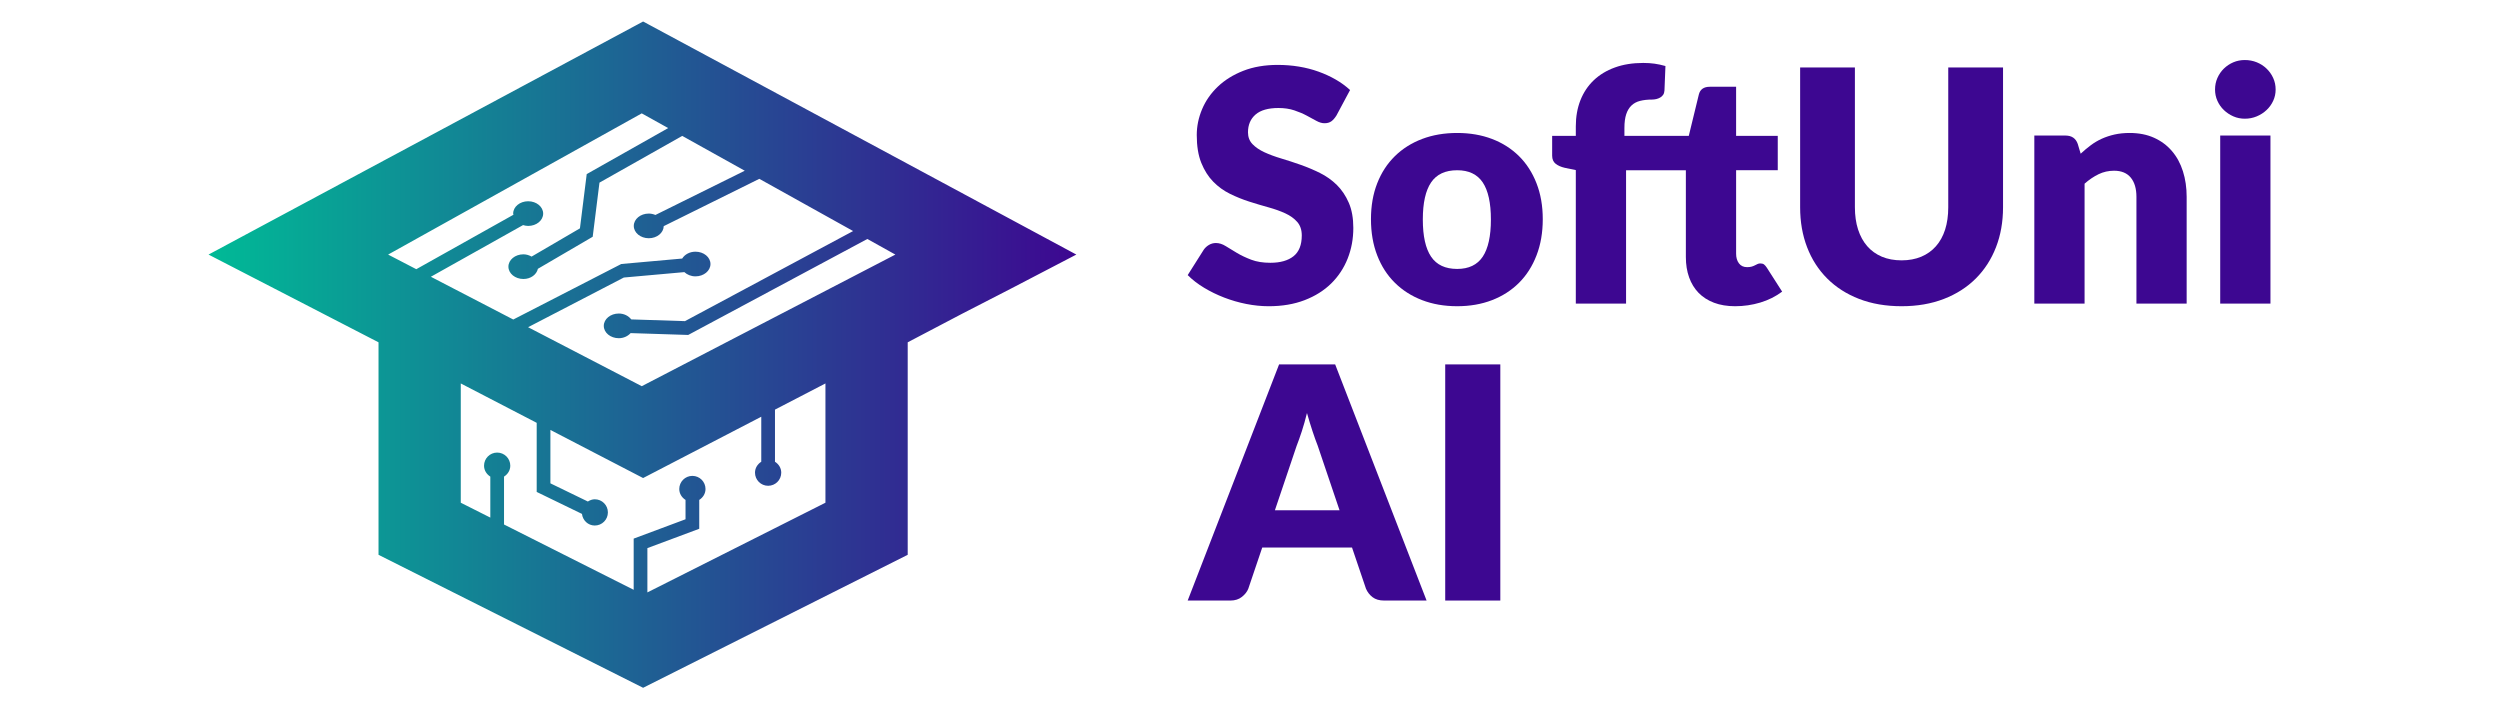
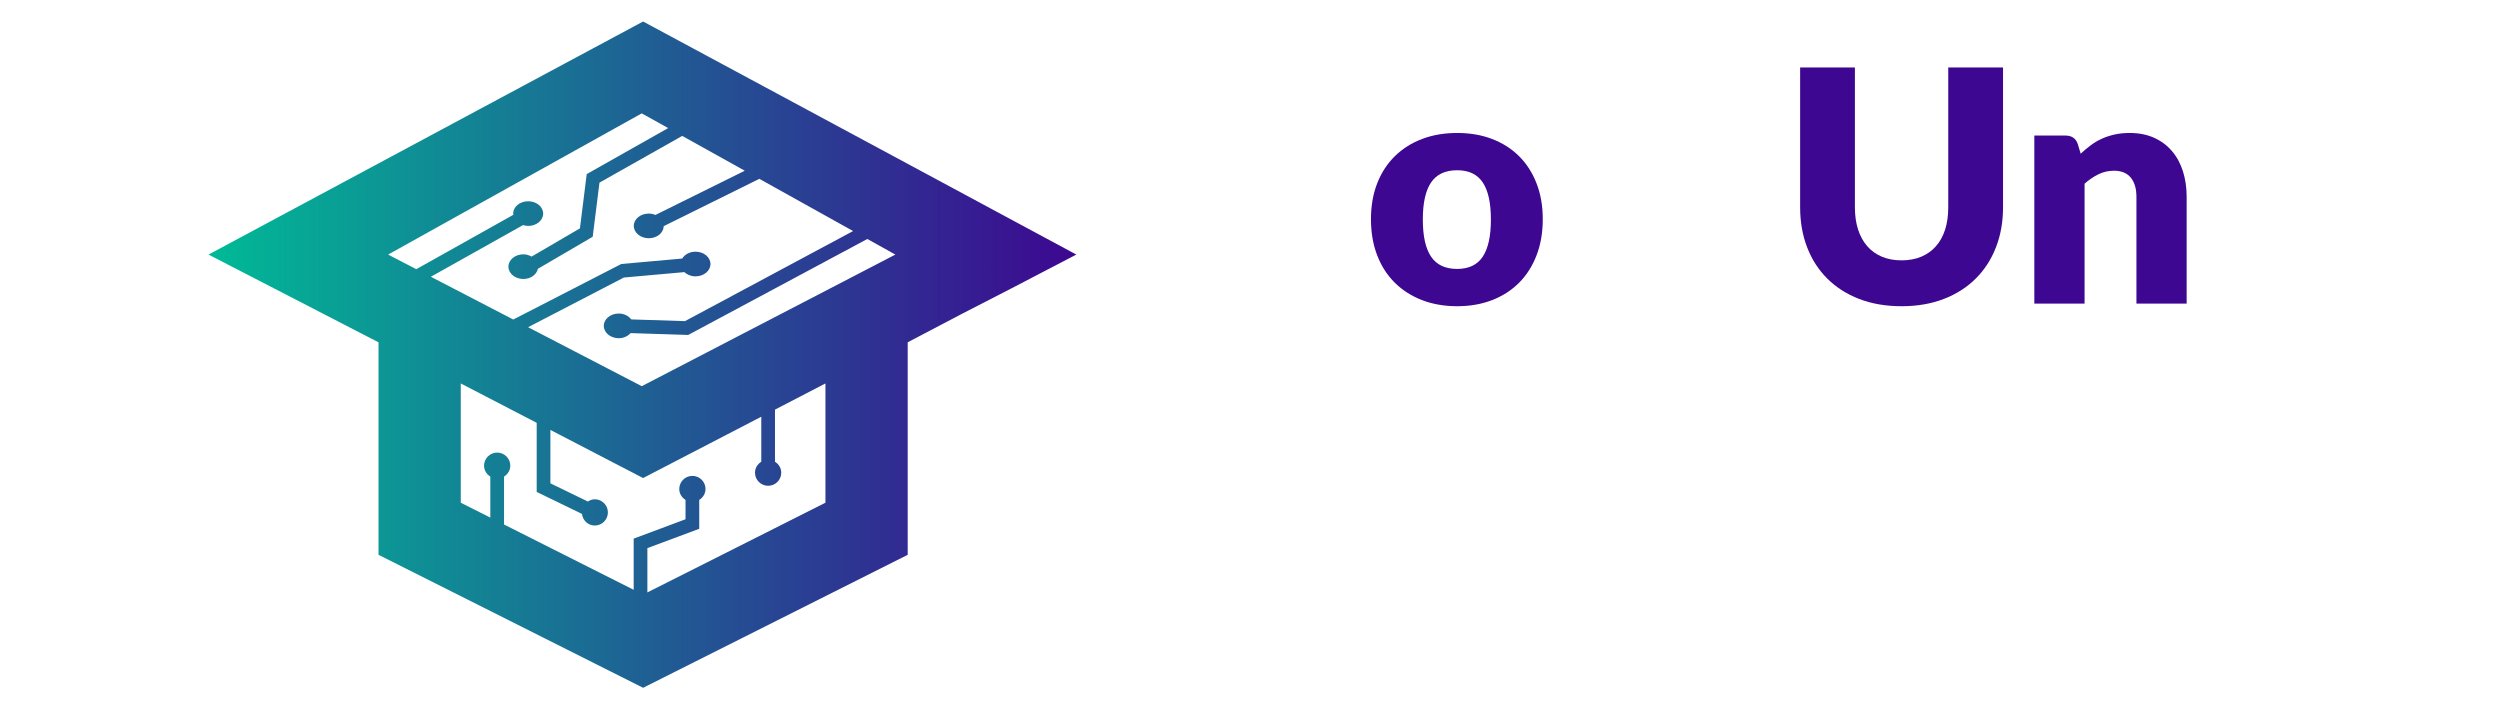
<svg xmlns="http://www.w3.org/2000/svg" width="114" height="32" id="Layer_1" data-name="Layer 1" version="1.1" viewBox="0 0 781 255">
  <defs>
    <style>
      .cls-1 {
        fill: #3d0791;
      }

      .cls-1, .cls-2 {
        stroke-width: 0px;
      }

      .cls-2 {
        fill: url(#linear-gradient);
      }
    </style>
    <linearGradient id="linear-gradient" x1="12.055" y1="128.87" x2="327.393" y2="128.87" gradientUnits="userSpaceOnUse">
      <stop offset="0" stop-color="#00ba96" />
      <stop offset="1" stop-color="#3d0791" />
    </linearGradient>
  </defs>
  <path class="cls-2" d="M169.973,7.816L12.055,92.504l61.773,31.883v77.216l96.146,48.322,96.146-48.322v-77.216l19.927-10.462,17.436-8.967,23.912-12.454L169.973,7.816ZM236.229,182.672l-64.703,32.595v-16.095l18.842-7.03v-10.485c1.339-.844,2.278-2.266,2.278-3.966,0-2.633-2.135-4.768-4.768-4.768s-4.768,2.134-4.768,4.768c0,1.698.939,3.12,2.276,3.964v7.033l-18.842,7.03v18.604l-47.112-23.733v-17.402c1.338-.844,2.277-2.266,2.277-3.965,0-2.633-2.135-4.768-4.768-4.768s-4.768,2.135-4.768,4.768c0,1.699.939,3.121,2.277,3.965v14.893l-10.734-5.407v-43.34l27.588,14.313v25.109l16.446,7.982c.282,2.364,2.218,4.224,4.658,4.224,2.633,0,4.768-2.134,4.768-4.768s-2.134-4.768-4.768-4.768c-.941,0-1.769.343-2.508.814l-13.615-6.608v-19.402l33.686,17.476,42.938-22.276v16.36c-1.338.844-2.277,2.266-2.277,3.965,0,2.633,2.135,4.768,4.768,4.768s4.768-2.135,4.768-4.768c0-1.699-.939-3.121-2.277-3.965v-18.945l18.336-9.512v43.34ZM169.475,140.328l-41.299-21.431,34.79-18.05,21.993-1.968c.999.928,2.415,1.541,4.04,1.541,3.01,0,5.451-2.007,5.451-4.484s-2.44-4.483-5.451-4.483c-2.129,0-3.926,1.031-4.823,2.494l-22.142,1.982-39.244,20.174-29.944-15.538,33.506-18.777c.583.175,1.196.308,1.854.308,3.01,0,5.451-2.007,5.451-4.484s-2.44-4.483-5.451-4.483-5.451,2.007-5.451,4.483c0,.148.086.274.103.419l-35.307,19.786-10.237-5.312,92.161-51.311,9.604,5.347-29.598,16.716-2.464,19.717-17.563,10.262c-.868-.48-1.853-.826-2.977-.826-3.01,0-5.451,2.007-5.451,4.483s2.44,4.484,5.451,4.484c2.674,0,4.797-1.615,5.26-3.705l19.916-11.642,2.459-19.669,30.071-16.978,22.726,12.653-32.47,16.077c-.733-.302-1.53-.51-2.406-.51-3.01,0-5.451,2.007-5.451,4.483s2.44,4.484,5.451,4.484c2.972,0,5.367-1.962,5.429-4.394l34.733-17.197,34.085,18.977-61.098,32.733-19.521-.626c-.966-1.255-2.589-2.136-4.529-2.136-3.01,0-5.451,2.007-5.451,4.484s2.44,4.484,5.451,4.484c1.79,0,3.303-.756,4.296-1.853l20.931.668,65.092-34.874,10.185,5.67-92.161,47.824Z" />
  <g>
-     <path class="cls-1" d="M421.917,41.957c-.585.939-1.208,1.649-1.85,2.118-.652.47-1.486.705-2.502.705-.911,0-1.879-.283-2.923-.853-1.035-.566-2.214-1.208-3.527-1.912-1.313-.709-2.818-1.347-4.505-1.912-1.687-.57-3.614-.858-5.77-.858-3.738,0-6.508.796-8.339,2.387-1.821,1.591-2.732,3.738-2.732,6.451,0,1.725.546,3.158,1.649,4.299,1.093,1.136,2.54,2.118,4.323,2.943,1.792.824,3.834,1.582,6.125,2.267,2.3.69,4.649,1.452,7.036,2.296,2.396.848,4.745,1.836,7.045,2.976,2.291,1.141,4.333,2.593,6.125,4.356,1.783,1.768,3.221,3.916,4.323,6.451,1.102,2.53,1.649,5.583,1.649,9.159,0,3.963-.69,7.673-2.061,11.128s-3.364,6.47-5.972,9.039c-2.617,2.574-5.837,4.596-9.662,6.067-3.824,1.471-8.176,2.209-13.045,2.209-2.674,0-5.387-.278-8.157-.824-2.77-.551-5.444-1.328-8.042-2.329-2.588-1.002-5.023-2.185-7.294-3.561-2.281-1.375-4.265-2.904-5.952-4.596l5.885-9.302c.479-.666,1.093-1.227,1.86-1.677.767-.451,1.601-.681,2.502-.681,1.179,0,2.368.374,3.566,1.121,1.198.743,2.55,1.572,4.064,2.473,1.505.901,3.249,1.725,5.205,2.473,1.965.748,4.285,1.117,6.949,1.117,3.614,0,6.422-.791,8.425-2.382,2.003-1.591,3-4.112,3-7.567,0-2.003-.546-3.633-1.649-4.888-1.093-1.256-2.54-2.296-4.323-3.12-1.792-.824-3.824-1.553-6.096-2.181-2.281-.628-4.61-1.328-7.007-2.09-2.396-.767-4.735-1.711-7.007-2.828-2.281-1.121-4.313-2.593-6.096-4.419-1.792-1.826-3.23-4.102-4.333-6.829-1.102-2.727-1.649-6.096-1.649-10.103,0-3.216.652-6.36,1.946-9.422,1.294-3.062,3.201-5.789,5.713-8.186,2.511-2.392,5.588-4.309,9.24-5.742,3.652-1.433,7.841-2.147,12.547-2.147,2.626,0,5.195.206,7.687.618,2.492.412,4.86,1.021,7.093,1.826,2.243.805,4.333,1.764,6.278,2.885,1.936,1.117,3.681,2.387,5.205,3.796l-4.946,9.25Z" />
    <path class="cls-1" d="M465.789,48.317c4.63,0,8.857.724,12.662,2.176,3.805,1.457,7.074,3.537,9.806,6.245,2.732,2.708,4.85,5.996,6.355,9.863,1.514,3.868,2.272,8.214,2.272,13.045,0,4.869-.757,9.254-2.272,13.16-1.505,3.911-3.623,7.227-6.355,9.954-2.732,2.727-6,4.831-9.806,6.302-3.805,1.471-8.032,2.209-12.662,2.209-4.678,0-8.924-.738-12.748-2.209-3.834-1.471-7.131-3.575-9.892-6.302-2.77-2.727-4.908-6.043-6.422-9.954-1.514-3.906-2.272-8.291-2.272-13.16,0-4.831.757-9.178,2.272-13.045,1.514-3.868,3.652-7.155,6.422-9.863,2.761-2.708,6.058-4.788,9.892-6.245,3.824-1.452,8.071-2.176,12.748-2.176ZM465.789,97.724c4.198,0,7.294-1.481,9.278-4.443,1.975-2.967,2.971-7.472,2.971-13.515s-.997-10.544-2.971-13.486c-1.984-2.947-5.08-4.419-9.278-4.419-4.323,0-7.476,1.471-9.48,4.419-2.003,2.943-3.01,7.438-3.01,13.486s1.006,10.548,3.01,13.515c2.003,2.962,5.157,4.443,9.48,4.443Z" />
-     <path class="cls-1" d="M567.142,61.861v30.328c0,1.414.335,2.583,1.026,3.503.69.925,1.677,1.385,2.971,1.385.671,0,1.227-.067,1.687-.206.451-.134.843-.292,1.169-.47.335-.177.652-.335.949-.47.288-.139.633-.206,1.026-.206.556,0,.997.125,1.323.379.335.259.681.661,1.035,1.208l5.54,8.66c-2.358,1.764-5.013,3.091-7.956,3.973-2.943.882-5.991,1.328-9.125,1.328-2.904,0-5.473-.427-7.687-1.27s-4.083-2.037-5.598-3.59c-1.505-1.553-2.655-3.427-3.441-5.627-.786-2.195-1.179-4.649-1.179-7.361v-31.564h-21.73v48.467h-18.26v-48.525l-4.007-.824c-1.371-.316-2.483-.805-3.326-1.476-.843-.666-1.265-1.649-1.265-2.943v-7.184h8.598v-3.475c0-3.494.566-6.657,1.677-9.48,1.121-2.828,2.732-5.243,4.831-7.246,2.099-2.003,4.658-3.551,7.687-4.654,3.019-1.098,6.46-1.649,10.304-1.649,1.495,0,2.866.091,4.122.268,1.256.173,2.569.46,3.949.853l-.355,8.89c-.038.628-.201,1.15-.47,1.562-.278.412-.642.748-1.093,1.002s-.93.441-1.438.561c-.518.115-1.026.173-1.534.173-1.61,0-3.048.158-4.304.474-1.256.312-2.3.872-3.144,1.677-.843.805-1.486,1.864-1.917,3.177-.431,1.318-.652,2.976-.652,4.98v2.885h23.388l3.652-15.02c.47-1.883,1.802-2.823,3.997-2.823h9.547v17.843h15.135v12.485h-15.135Z" />
    <path class="cls-1" d="M627.27,94.604c2.665,0,5.051-.441,7.151-1.323,2.099-.887,3.882-2.152,5.329-3.801,1.457-1.649,2.569-3.662,3.336-6.034.757-2.377,1.141-5.075,1.141-8.099V24.522h19.908v50.825c0,5.262-.853,10.088-2.559,14.488-1.706,4.395-4.15,8.186-7.333,11.363-3.182,3.182-7.045,5.655-11.608,7.424-4.553,1.764-9.671,2.65-15.365,2.65-5.732,0-10.879-.887-15.432-2.65-4.553-1.768-8.416-4.241-11.598-7.424-3.182-3.177-5.617-6.968-7.304-11.363-1.687-4.4-2.53-9.226-2.53-14.488V24.522h19.899v50.768c0,3.024.383,5.722,1.15,8.095.767,2.377,1.879,4.4,3.326,6.067,1.457,1.668,3.23,2.943,5.329,3.829,2.099.882,4.486,1.323,7.16,1.323Z" />
    <path class="cls-1" d="M692.344,55.856c1.179-1.102,2.396-2.123,3.652-3.062,1.256-.944,2.607-1.74,4.035-2.387,1.438-.647,2.981-1.16,4.649-1.534,1.677-.369,3.489-.556,5.454-.556,3.336,0,6.288.58,8.857,1.735,2.578,1.16,4.745,2.77,6.508,4.831,1.773,2.061,3.106,4.515,4.007,7.361.901,2.847,1.352,5.938,1.352,9.274v38.81h-18.25v-38.81c0-2.981-.69-5.31-2.061-6.978-1.38-1.668-3.403-2.502-6.067-2.502-2.003,0-3.882.422-5.627,1.265-1.745.843-3.441,1.994-5.09,3.446v43.579h-18.26v-61.072h11.311c2.272,0,3.767,1.021,4.476,3.062l1.054,3.537Z" />
-     <path class="cls-1" d="M763.188,32.535c0,1.452-.288,2.813-.882,4.093-.585,1.275-1.39,2.392-2.415,3.355-1.016.963-2.205,1.73-3.556,2.296-1.361.57-2.799.853-4.333.853-1.495,0-2.885-.283-4.179-.853-1.294-.566-2.444-1.332-3.451-2.296-.997-.963-1.783-2.08-2.348-3.355-.575-1.28-.853-2.641-.853-4.093,0-1.495.278-2.89.853-4.184.566-1.294,1.352-2.435,2.348-3.417,1.006-.978,2.157-1.745,3.451-2.296,1.294-.546,2.684-.824,4.179-.824,1.534,0,2.971.278,4.333.824,1.352.551,2.54,1.318,3.556,2.296,1.026.982,1.831,2.123,2.415,3.417.594,1.294.882,2.689.882,4.184ZM761.309,49.256v61.072h-18.26v-61.072h18.26Z" />
-     <path class="cls-1" d="M454.67,218.223h-15.432c-1.735,0-3.125-.403-4.179-1.208-1.064-.805-1.869-1.836-2.415-3.091l-5.071-14.958h-32.628l-5.061,14.958c-.431,1.098-1.208,2.09-2.329,2.976-1.112.882-2.502,1.323-4.15,1.323h-15.547l33.213-85.807h20.378l33.222,85.807ZM423.039,185.422l-7.946-23.498c-.594-1.495-1.217-3.249-1.888-5.272-.671-2.022-1.332-4.213-2.003-6.566-.585,2.396-1.217,4.61-1.879,6.652-.671,2.042-1.304,3.81-1.888,5.301l-7.889,23.383h23.493Z" />
-     <path class="cls-1" d="M481.46,218.223h-20.023v-85.807h20.023v85.807Z" />
  </g>
</svg>